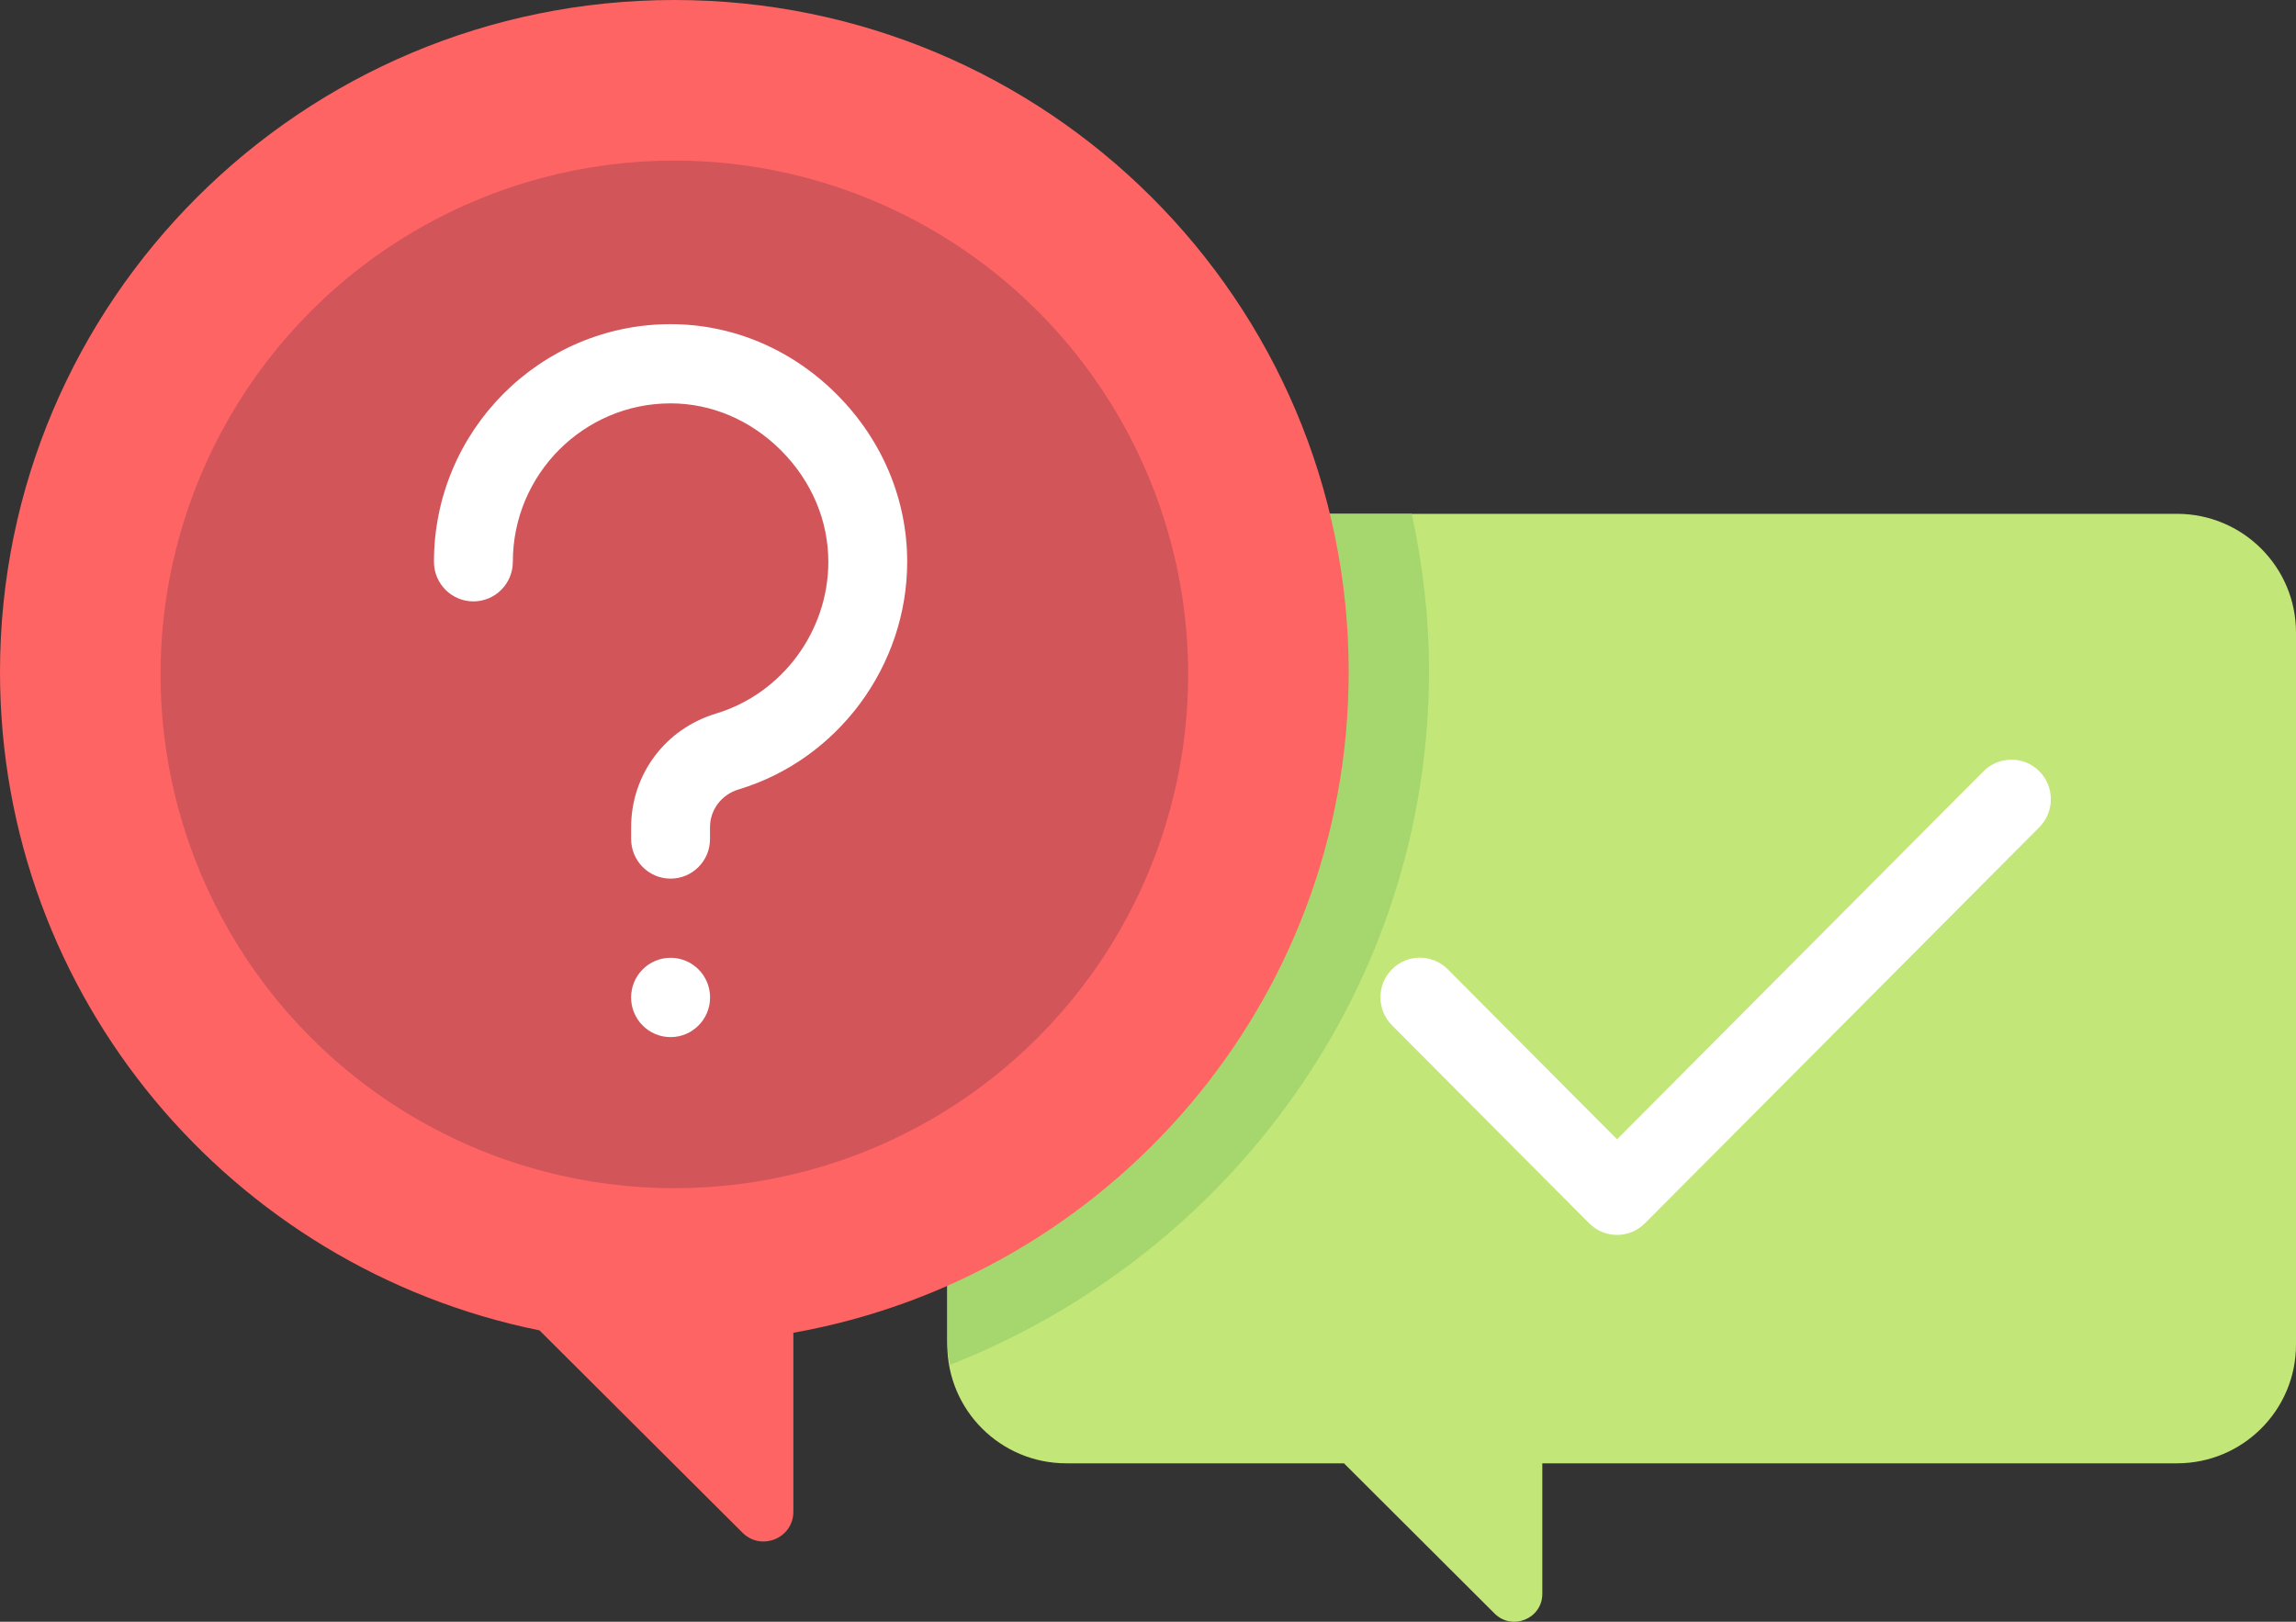
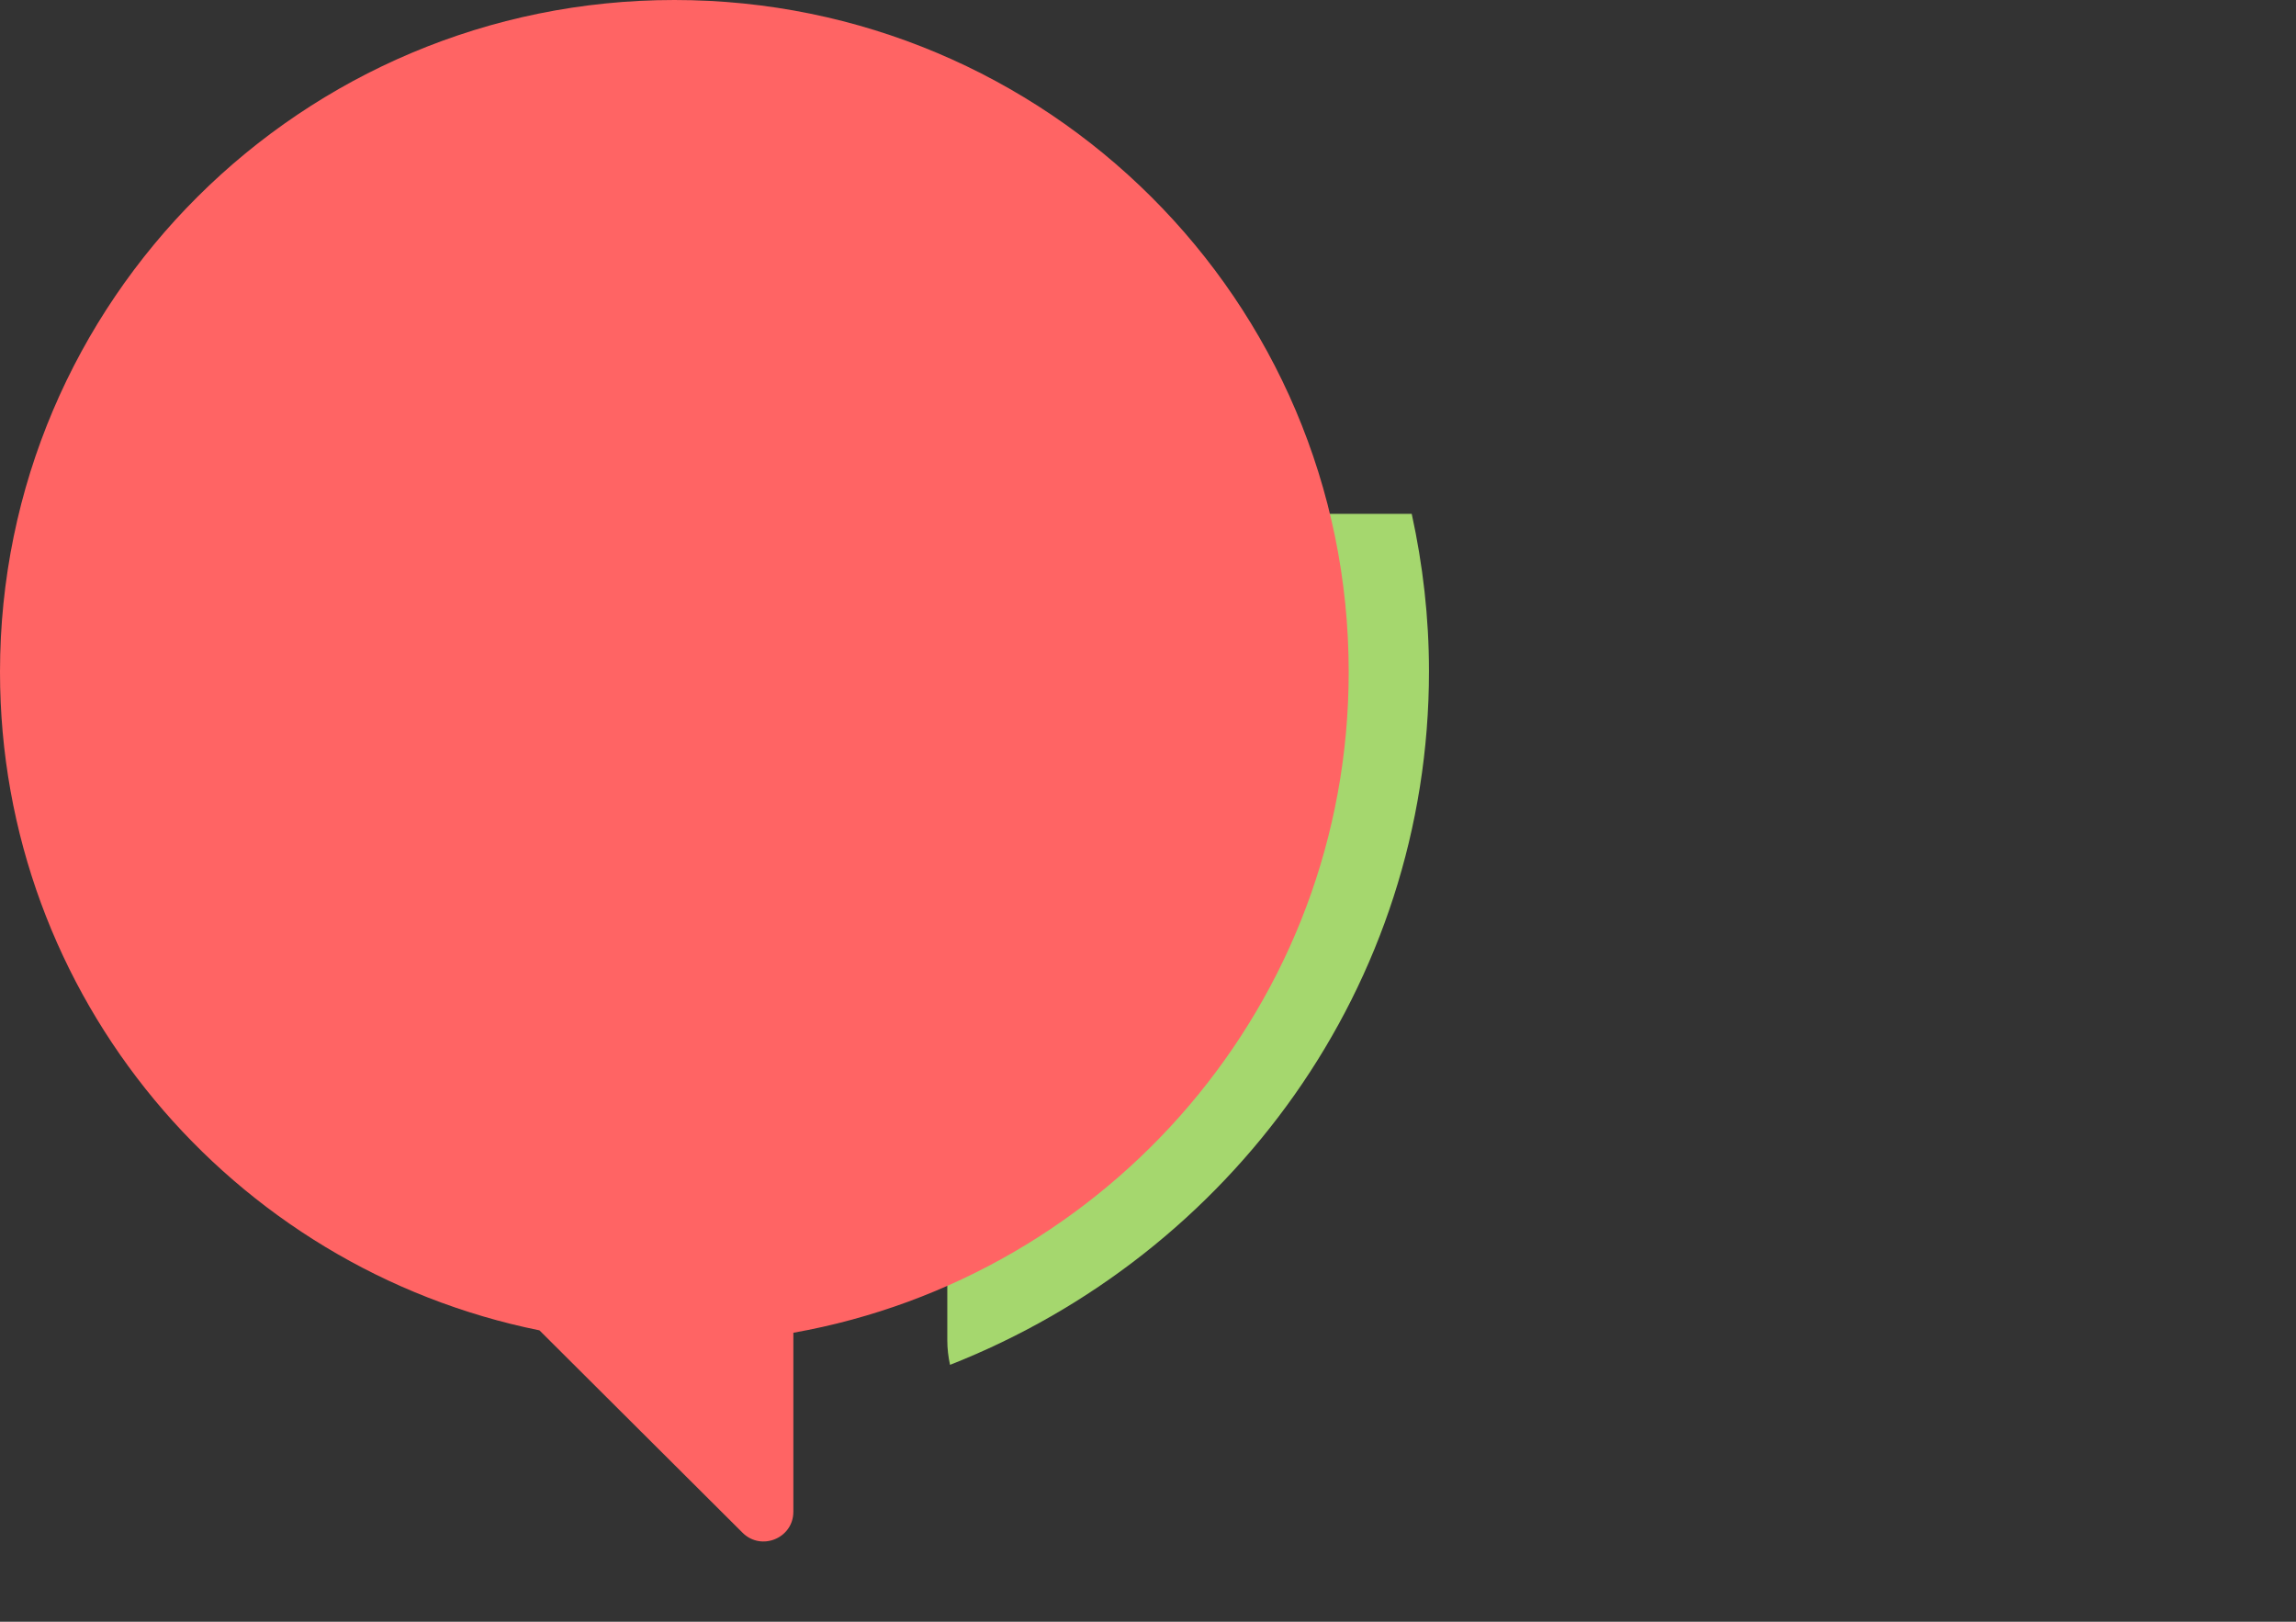
<svg xmlns="http://www.w3.org/2000/svg" width="143px" height="101px" viewBox="0 0 143 101" version="1.1">
  <rect x="0" y="0" width="143" height="101" fill="#333333" stroke="none" />
  <title>question</title>
  <desc>Created with Sketch.</desc>
  <defs />
  <g id="Page-1" stroke="none" stroke-width="1" fill="none" fill-rule="evenodd">
    <g id="главная" transform="translate(-560, -1826)" fill-rule="nonzero">
      <g id="Group-8" transform="translate(195, 1813)">
        <g id="доп-услуги">
          <g id="Group-11">
            <g id="Group-7" transform="translate(365, 13)">
              <g id="question">
-                 <path d="M66.412,32 L135.588,32 C139.682,32 143,35.309 143,39.392 L143,83.742 C143,87.824 139.682,91.133 135.588,91.133 L96.059,91.133 L96.059,99.26 C96.059,100.807 94.183,101.582 93.086,100.488 L83.706,91.133 L66.412,91.133 C62.318,91.133 59,87.824 59,83.742 L59,39.392 C59,35.309 62.318,32 66.412,32 Z" id="Shape" fill="#C3E678" />
                <path d="M59,39.352 L59,83.464 C59,83.991 59.062,84.504 59.17,85 C76.645,78.124 89,61.391 89,41.803 C89,38.437 88.617,35.163 87.925,32 L66.5,32 C62.358,32 59,35.291 59,39.352 Z" id="Shape" fill="#A5D76E" />
                <path d="M84,41.846 C84,18.735 65.196,0 42,0 C18.804,0 0,18.735 0,41.846 C0,62.09 14.429,78.974 33.599,82.852 L46.248,95.456 C47.416,96.619 49.412,95.795 49.412,94.15 L49.412,83.002 C69.067,79.51 84,62.433 84,41.846 Z" id="Shape" fill="#FF6464" />
-                 <circle id="Oval" fill="#D2555A" cx="42" cy="42" r="32" />
                <g id="Group" transform="translate(27, 20)" fill="#FFFFFF">
-                   <path d="M14.767,44.589 C14.766,44.589 14.765,44.589 14.764,44.589 C13.408,44.589 12.306,43.483 12.306,42.121 C12.306,42.121 12.306,42.12 12.306,42.119 C12.306,42.119 12.306,42.119 12.306,42.118 C12.306,40.756 13.407,39.65 14.764,39.65 C14.765,39.65 14.766,39.649 14.767,39.65 C16.124,39.65 17.225,40.755 17.225,42.118 C17.225,42.118 17.225,42.118 17.225,42.119 C17.225,42.119 17.225,42.12 17.225,42.12 C17.225,43.483 16.124,44.589 14.767,44.589 Z" id="Shape" />
-                   <path d="M73.714,56.908 C73.085,56.908 72.456,56.667 71.977,56.186 L59.696,43.853 C58.737,42.89 58.737,41.328 59.696,40.365 C60.655,39.402 62.21,39.402 63.169,40.365 L73.714,50.953 L96.538,28.032 C97.498,27.069 99.053,27.069 100.012,28.032 C100.971,28.995 100.971,30.557 100.012,31.52 L75.45,56.185 C74.971,56.667 74.342,56.908 73.714,56.908 Z" id="Shape" />
-                   <path d="M14.766,34.72 C13.409,34.72 12.309,33.615 12.309,32.253 L12.309,31.517 C12.309,28.235 14.433,25.392 17.593,24.44 C21.712,23.199 24.59,19.313 24.59,14.988 C24.591,12.423 23.549,9.964 21.659,8.065 C19.768,6.167 17.321,5.121 14.765,5.121 C14.765,5.121 14.765,5.121 14.765,5.121 C9.348,5.122 4.941,9.547 4.941,14.987 C4.941,16.349 3.841,17.454 2.484,17.454 C1.128,17.454 0.028,16.349 0.028,14.987 C0.028,6.828 6.638,0.189 14.764,0.188 C14.764,0.188 14.765,0.188 14.765,0.188 C18.632,0.188 22.313,1.747 25.132,4.576 C27.95,7.407 29.502,11.104 29.502,14.988 C29.501,21.473 25.184,27.303 19.003,29.164 C17.937,29.485 17.221,30.43 17.221,31.515 L17.221,32.252 C17.222,33.616 16.122,34.72 14.766,34.72 Z" id="Shape" />
-                 </g>
+                   </g>
              </g>
            </g>
          </g>
        </g>
      </g>
    </g>
  </g>
</svg>